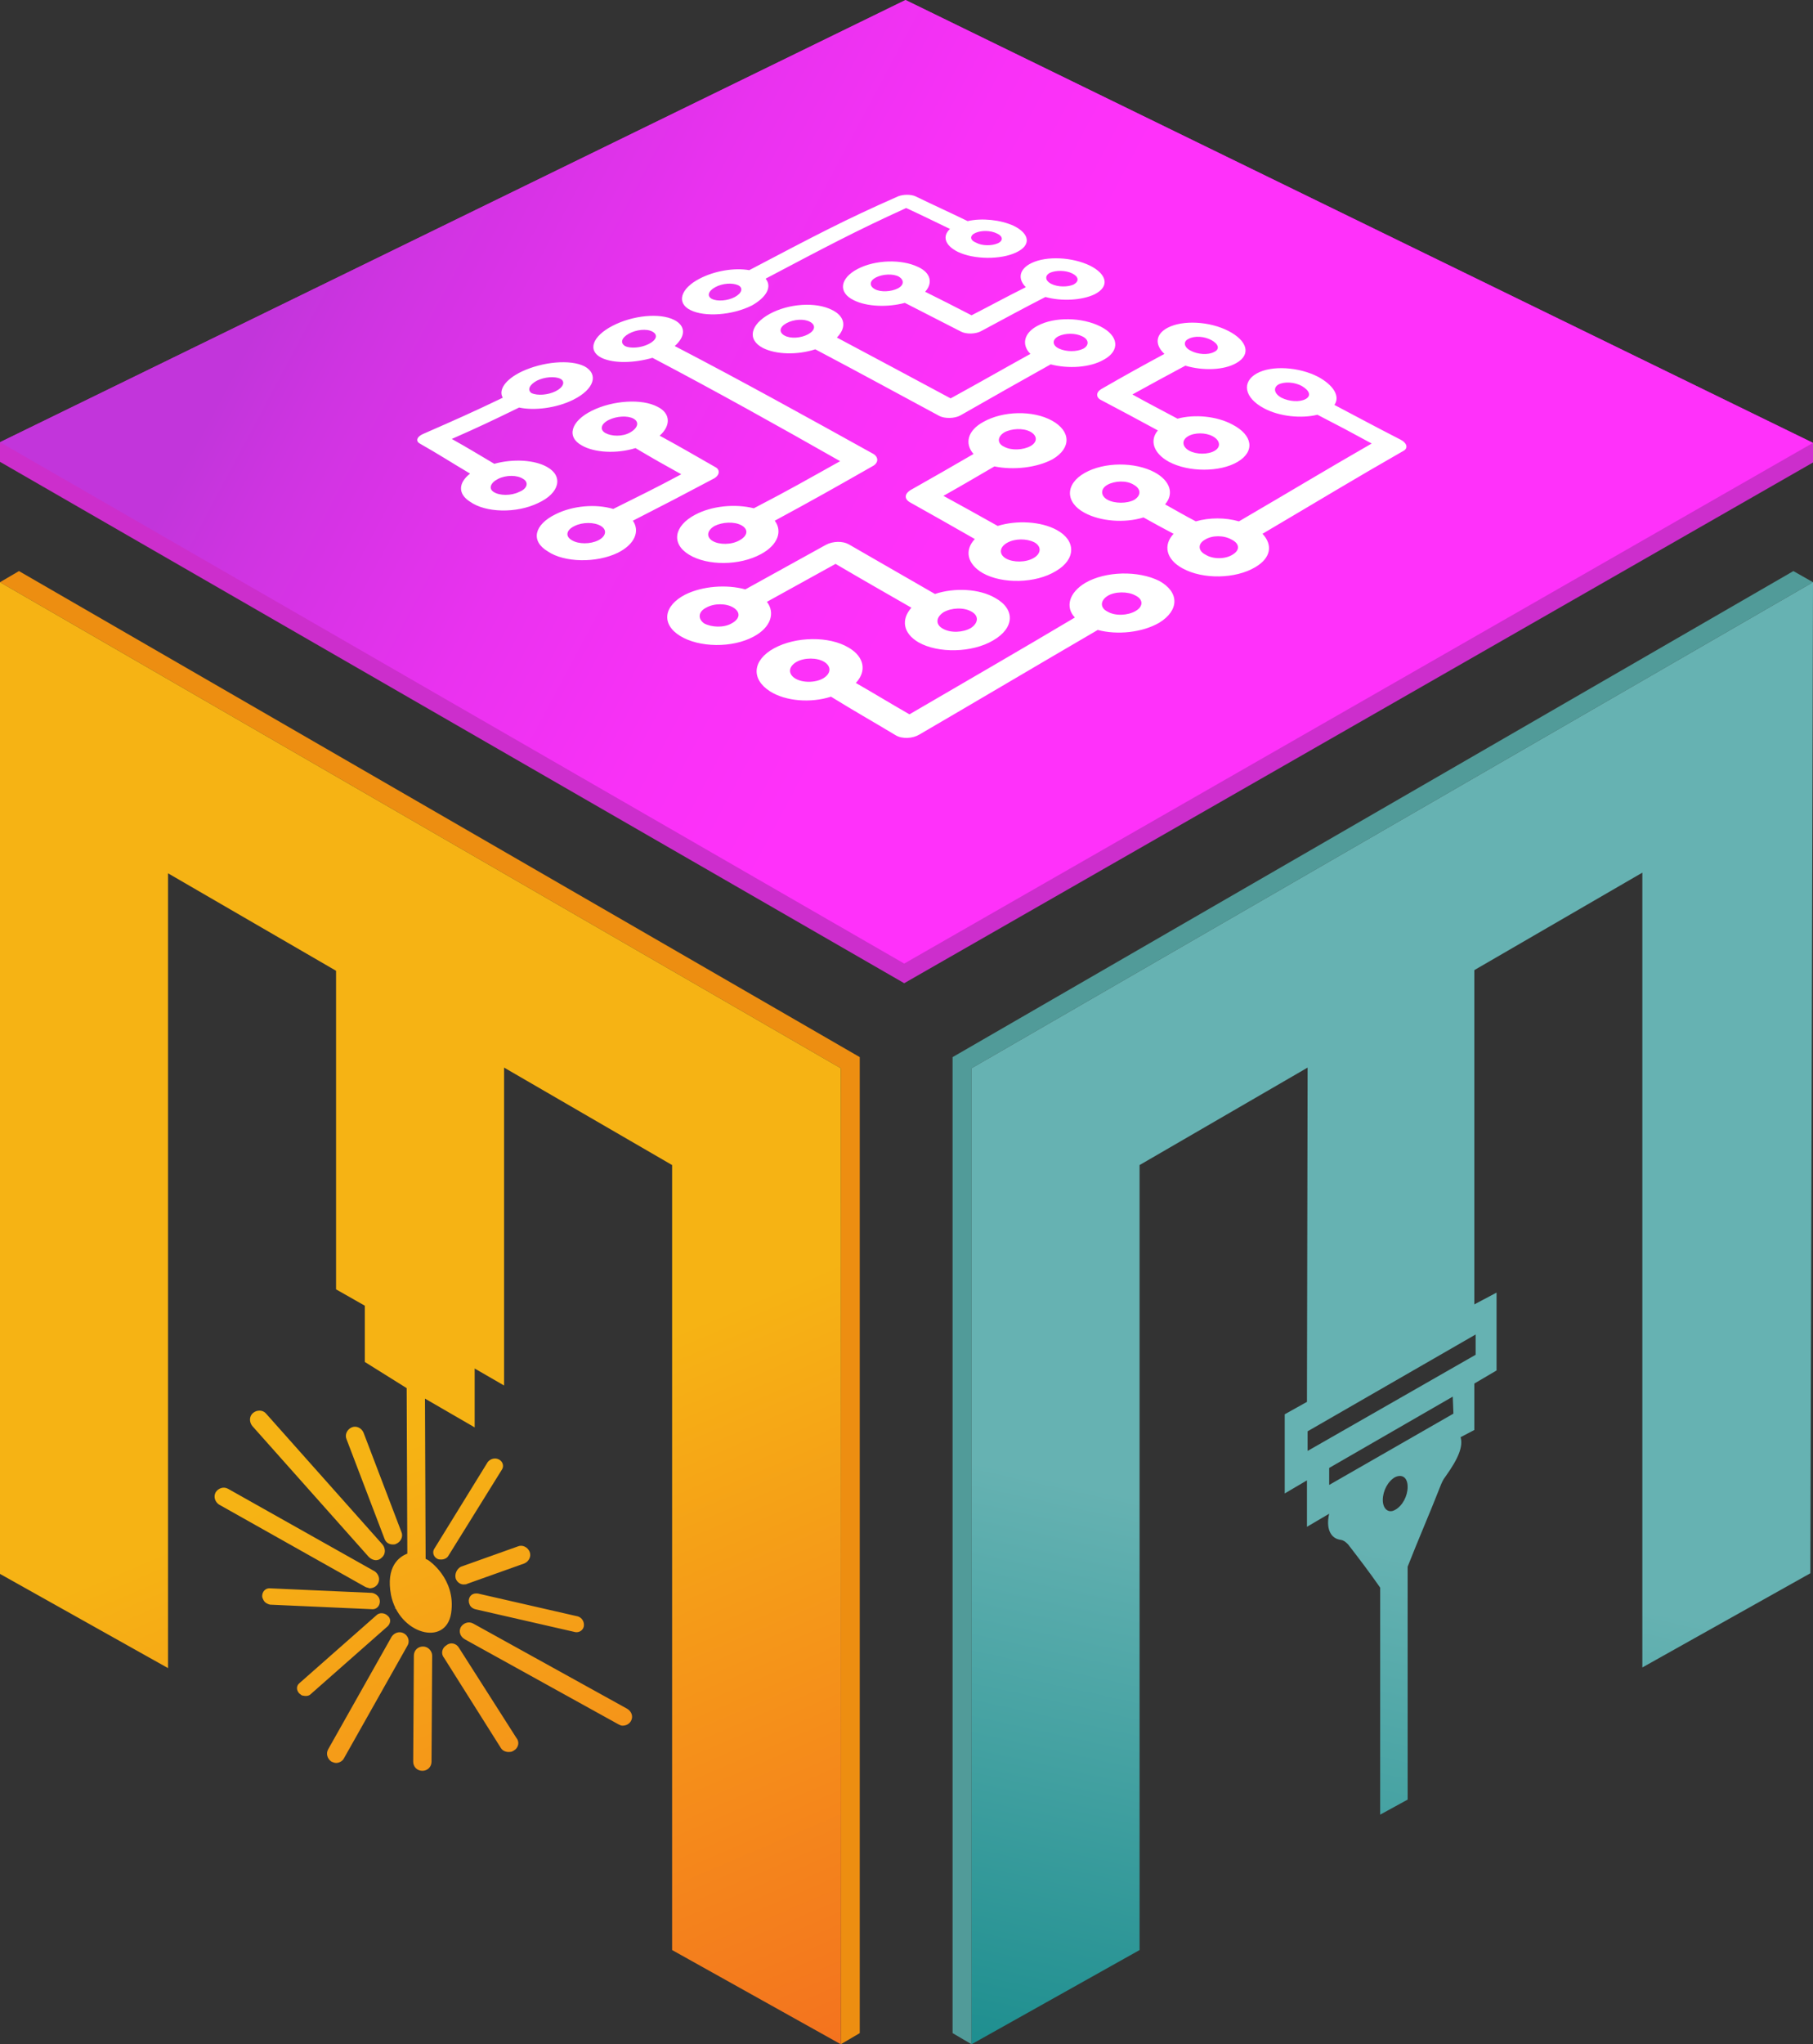
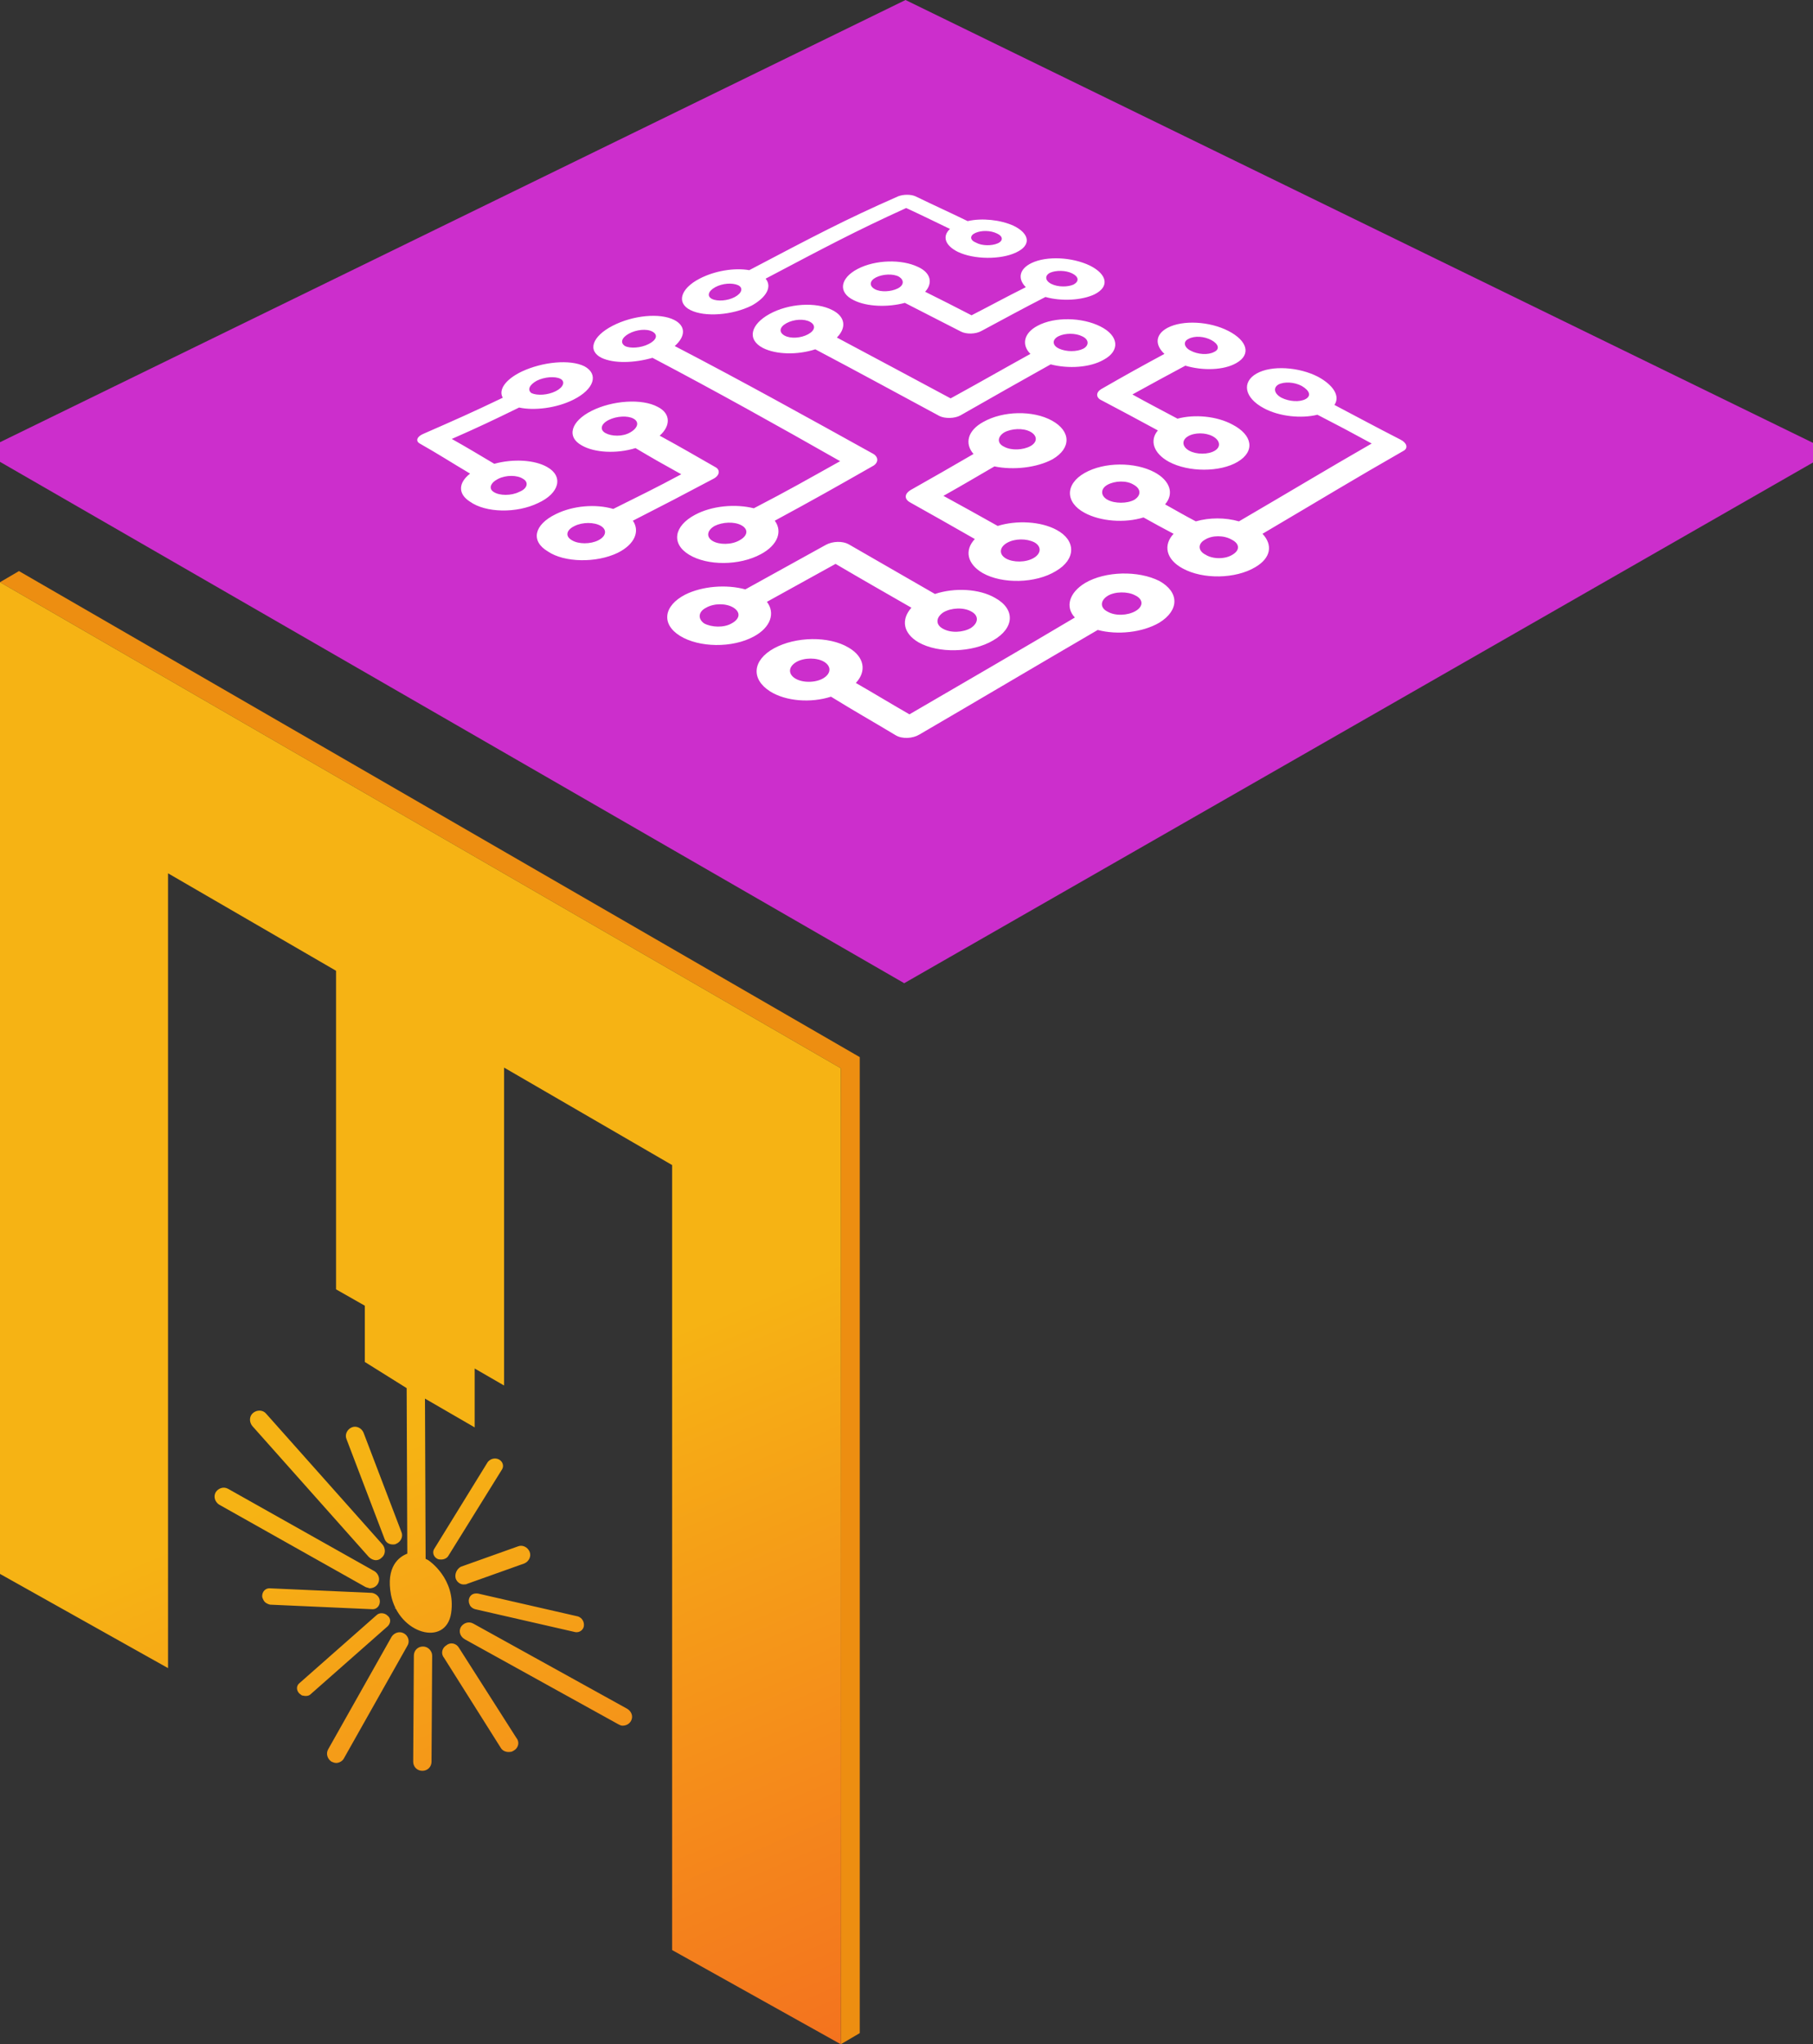
<svg xmlns="http://www.w3.org/2000/svg" xml:space="preserve" style="enable-background:new 0 0 277.3 312.5;" viewBox="0 0 277.3 312.5" y="0px" x="0px" id="Layer_1" version="1.1">
  <rect x="0" y="0" width="277.3" height="312.5" fill="#333333" stroke="none" />
  <style type="text/css">
	.st0{fill:#CC2ECC;}
	.st1{fill:url(#SVGID_1_);}
	.st2{fill:#FFFFFF;}
	.st3{fill:#ED8E11;}
	.st4{fill-rule:evenodd;clip-rule:evenodd;fill:#519B99;}
	.st5{fill:url(#SVGID_00000040540593023629052980000003584769288875000449_);}
	.st6{fill:url(#SVGID_00000143609001893255213440000015438496869079213993_);}
</style>
  <polygon points="277.3,67.7 138.5,0 0,67.6 0,70.6 138.3,150.3 277.3,70.7" class="st0" />
  <linearGradient gradientTransform="matrix(0.707 0.707 -0.707 0.707 -119.412 -656.869)" y2="303.808" x2="789.331" y1="360.286" x1="603.682" gradientUnits="userSpaceOnUse" id="SVGID_1_">
    <stop style="stop-color:#C235DB" offset="0" />
    <stop style="stop-color:#CE34E1" offset="7.049775e-02" />
    <stop style="stop-color:#E932EF" offset="0.26" />
    <stop style="stop-color:#F931F7" offset="0.428" />
    <stop style="stop-color:#FF31FA" offset="0.557" />
  </linearGradient>
-   <polygon points="138.3,147.3 0,67.6 138.5,0 277.3,67.7" class="st1" />
  <g>
    <path d="M82.3,76.9c3.3-1.5,3.9-4.1,1.4-5.5c-1.9-1.1-5.2-1.3-8.1-0.5c-2.7-1.6-4-2.4-6.5-3.8   c4.1-1.8,6.2-2.8,10.3-4.8c2.3,0.5,5.7,0.1,8.3-1.2c3.2-1.6,3.9-3.9,1.7-5.1c-2.2-1.1-6.4-0.7-9.6,0.8c-2.5,1.2-3.6,2.8-2.9,4   c-4.8,2.3-7.3,3.4-12.1,5.5c-1,0.4-1.3,1.1-0.6,1.5c3,1.7,4.5,2.7,7.7,4.6c-1.8,1.4-1.9,3.1,0,4.3C74.3,78.4,79,78.5,82.3,76.9z    M82.1,58.2c1.2-0.6,2.8-0.7,3.6-0.3s0.5,1.3-0.7,1.9c-1.2,0.6-2.8,0.7-3.7,0.3C80.6,59.6,81,58.8,82.1,58.2z M76.2,73.2   c1.2-0.6,2.9-0.6,3.8,0c0.9,0.5,0.7,1.5-0.6,2c-1.2,0.6-3,0.6-3.9,0C74.7,74.7,75,73.8,76.2,73.2z M94.5,84.5   c2.6-1.3,3.4-3.3,2.3-4.9c4.9-2.5,7.4-3.8,12.3-6.4c1-0.5,1.1-1.4,0.3-1.8c-3.5-2-5.2-3-8.5-4.8c1.7-1.5,1.7-3.4-0.3-4.4   c-2.4-1.3-6.9-1-10.1,0.6s-3.9,4-1.5,5.3c1.9,1.1,5.3,1.3,8.2,0.4c2.7,1.6,4.1,2.4,7,4c-4.1,2.2-6.2,3.2-10.4,5.3   c-2.7-0.8-6.2-0.5-8.8,0.8c-3.3,1.6-3.9,4.1-1.2,5.7C86.3,86,91.2,86.1,94.5,84.5z M92.6,66.2c-0.9-0.5-0.7-1.4,0.5-2   s2.9-0.7,3.8-0.2c0.9,0.5,0.7,1.4-0.5,2.1S93.5,66.7,92.6,66.2z M87.9,80.4c1.2-0.6,3-0.6,4,0s0.8,1.6-0.4,2.2s-3,0.6-4,0   C86.4,82,86.6,81,87.9,80.4z M115,46.7c2.3-1.3,3.1-2.9,2.1-4.1c9.3-4.9,13.6-7.2,21.5-10.8c2.6,1.2,4,1.9,6.7,3.2   c-1.2,1.1-0.8,2.5,1.2,3.5c2.5,1.2,6.6,1.2,8.9,0.1c2.4-1.1,2.1-2.9-0.4-4.1c-2-0.9-4.8-1.2-7-0.7c-3.3-1.6-4.9-2.3-8-3.8   c-0.7-0.3-1.8-0.3-2.6,0c-8.2,3.6-12.9,6.1-22.8,11.3c-2.3-0.4-5.3,0.1-7.6,1.3c-2.9,1.5-3.6,3.7-1.4,4.8S112,48.2,115,46.7z    M149.2,35.6c0.9-0.4,2.3-0.4,3.3,0.1c0.9,0.4,1,1.1,0.1,1.5s-2.4,0.4-3.3-0.1C148.3,36.7,148.3,36,149.2,35.6z M109.4,43.9   c1.1-0.6,2.6-0.7,3.5-0.3c0.8,0.4,0.6,1.2-0.5,1.8s-2.7,0.7-3.5,0.3S108.3,44.5,109.4,43.9z M140.4,40.8c-2.5-1.2-6.5-1.1-9.2,0.3   c-2.7,1.4-3.1,3.6-0.6,4.8c2,1,5.2,1.1,7.8,0.4c3.3,1.7,5.1,2.6,8.6,4.4c0.8,0.4,2.2,0.4,3.1-0.1c4.1-2.2,6.1-3.3,9.8-5.2   c2.5,0.7,5.6,0.5,7.5-0.4c2.4-1.2,1.9-3.1-0.7-4.4c-2.7-1.3-6.6-1.5-8.9-0.4c-1.9,0.9-2.2,2.4-0.9,3.7c-3.2,1.6-4.8,2.5-8.3,4.3   c-2.9-1.5-4.3-2.2-7.1-3.6C142.7,43.3,142.4,41.7,140.4,40.8z M160.6,41.7c0.9-0.4,2.4-0.4,3.4,0.1s1.1,1.2,0.2,1.7   c-0.9,0.4-2.4,0.4-3.4-0.1S159.8,42.1,160.6,41.7z M137.3,44.1c-1,0.5-2.6,0.6-3.5,0.1s-0.8-1.3,0.2-1.8s2.6-0.6,3.5-0.1   C138.3,42.8,138.3,43.6,137.3,44.1z M166,89.1c-2.5,1.5-3.1,3.7-1.6,5.3c-8.4,5-16.9,9.9-25.3,14.8c-3.3-1.9-4.9-2.9-8.2-4.8   c1.7-1.8,1.3-4-1.1-5.4c-3-1.8-8.1-1.7-11.4,0.1s-3.6,4.7-0.6,6.6c2.4,1.5,6.2,1.8,9.3,0.8c3.9,2.4,5.9,3.5,9.9,5.9   c1,0.6,2.6,0.5,3.6-0.1c9.1-5.3,18.2-10.7,27.3-16c3,0.8,6.8,0.4,9.4-1.1c3.1-1.9,3.1-4.7,0-6.4C174.1,87.2,169.1,87.3,166,89.1z    M125.9,103.7c-1.2,0.7-3.2,0.7-4.3,0s-1-1.8,0.2-2.5s3.2-0.7,4.3,0C127.2,101.9,127.1,103,125.9,103.7z M173.7,93.4   c-1.2,0.7-3.1,0.8-4.3,0.1c-1.2-0.6-1.1-1.7,0-2.4s3.1-0.7,4.2-0.1C174.9,91.6,174.9,92.7,173.7,93.4z M99.8,54.7   c9.7,5.1,19.2,10.4,28.7,15.8c-5.2,2.9-7.8,4.4-13.2,7.2c-2.8-0.7-6.4-0.4-9,1c-3.2,1.7-3.7,4.4-0.9,6.1s7.7,1.7,11-0.1   c2.6-1.4,3.3-3.5,2.1-5.1c6.1-3.3,9.1-5,14.9-8.3c1-0.5,1-1.4,0.2-1.9c-10.1-5.6-20.2-11.2-30.4-16.5c1.7-1.5,1.7-3.1-0.1-4   c-2.2-1.1-6.3-0.7-9.4,0.9c-3.1,1.6-3.9,3.8-1.7,4.9C93.9,55.6,97,55.5,99.8,54.7z M113.1,82.6c-1.2,0.7-3.1,0.7-4.1,0.1   s-0.9-1.6,0.3-2.3c1.2-0.6,3-0.7,4.1-0.1C114.5,80.9,114.4,81.9,113.1,82.6z M96.2,51c1.1-0.6,2.7-0.8,3.6-0.3s0.6,1.3-0.6,1.9   s-2.8,0.7-3.6,0.3C94.8,52.4,95.1,51.6,96.2,51z M115.3,97.3c2.6-1.4,3.3-3.6,2-5.3c4.2-2.3,6.3-3.5,10.5-5.8   c4.6,2.7,6.9,4,11.6,6.7c-1.6,1.8-1.3,3.9,1.1,5.3c3,1.7,8.2,1.6,11.4-0.3c3.3-1.9,3.4-4.8,0.3-6.5c-2.4-1.4-6.2-1.6-9.2-0.6   c-5.4-3.1-8-4.6-13.2-7.6c-0.9-0.5-2.4-0.5-3.5,0.1c-4.9,2.7-7.4,4.1-12.3,6.8c-2.9-0.8-6.6-0.5-9.2,0.8c-3.3,1.7-3.7,4.5-0.8,6.3   C106.9,99,112,99.1,115.3,97.3z M144.3,93.6c1.2-0.7,3.1-0.8,4.3-0.1c1.1,0.6,1.1,1.7-0.1,2.5c-1.2,0.7-3.1,0.8-4.3,0.1   C143.1,95.5,143.1,94.4,144.3,93.6z M108,92.9c1.2-0.7,3.1-0.7,4.2,0s1,1.7-0.3,2.4c-1.2,0.7-3.1,0.6-4.2,0   C106.7,94.6,106.8,93.5,108,92.9z M146.9,63.5c5.8-3.3,8.6-4.9,13.8-7.8c2.7,0.7,6,0.5,8.1-0.7c2.6-1.4,2.3-3.7-0.5-5.1   c-2.8-1.4-7-1.5-9.6-0.1c-2.1,1.1-2.5,2.9-1.1,4.3c-4.7,2.6-7.1,4-12.2,6.8c-7.3-3.9-10.8-5.8-17.4-9.3c1.5-1.5,1.3-3.2-0.7-4.2   c-2.5-1.3-6.7-1-9.6,0.6s-3.5,3.9-1,5.2c2,1,5.2,1.1,8,0.2c7.2,3.8,11,5.9,19,10.2C144.5,64,146,64,146.9,63.5z M161.9,51.4   c1-0.5,2.6-0.5,3.6,0c1.1,0.5,1.1,1.4,0.2,1.9c-1,0.5-2.6,0.5-3.7,0S160.9,51.9,161.9,51.4z M120,51.3c-0.9-0.5-0.8-1.3,0.3-1.9   c1.1-0.6,2.7-0.7,3.6-0.2s0.8,1.3-0.3,1.9S120.9,51.8,120,51.3z M181.3,55.9c2.7,0.8,5.9,0.7,7.8-0.4c2.3-1.3,1.7-3.4-1.2-4.9   s-7-1.7-9.3-0.5c-1.9,1-2,2.6-0.5,4c-3.7,2-5.7,3.1-9.7,5.4c-0.8,0.5-0.8,1.3,0.1,1.7c3.4,1.8,5.1,2.7,8.6,4.6   c-1.3,1.5-0.7,3.5,1.7,4.8c3,1.6,7.8,1.6,10.5,0s2.3-4.1-0.8-5.7c-2.4-1.3-5.8-1.6-8.4-0.9c-2.8-1.5-4.2-2.2-6.9-3.7   C176.5,58.5,178.1,57.6,181.3,55.9z M181.8,51.8c0.9-0.5,2.4-0.4,3.5,0.2c1.1,0.6,1.3,1.4,0.4,1.8c-0.9,0.5-2.5,0.4-3.6-0.2   C181.1,53.1,180.9,52.2,181.8,51.8z M185.5,66.7c1.1,0.6,1.3,1.6,0.3,2.2s-2.8,0.6-3.9,0c-1.1-0.6-1.2-1.6-0.2-2.2   S184.4,66.1,185.5,66.7z M161,70.2c2.9-1.7,2.8-4.3-0.1-5.9c-2.9-1.6-7.5-1.5-10.5,0.2c-2.4,1.3-2.9,3.3-1.5,4.9   c-3.8,2.2-5.7,3.3-9.6,5.5c-1,0.6-1,1.4-0.1,1.9c3.9,2.2,5.9,3.3,9.9,5.6c-1.6,1.7-1.2,3.8,1.2,5.2c3,1.7,8.1,1.6,11.2-0.3   c3.1-1.8,3.1-4.7,0.1-6.3c-2.4-1.3-6.1-1.5-9-0.6c-3.4-1.9-5-2.8-8.3-4.6c3.2-1.8,4.7-2.7,7.8-4.5C155,71.9,158.6,71.5,161,70.2z    M153.6,66.1c1.1-0.6,2.9-0.7,4-0.1s1.1,1.6,0,2.2s-2.9,0.7-4,0.1C152.5,67.8,152.5,66.8,153.6,66.1z M158.2,82.9   c1.1,0.6,1.1,1.7-0.1,2.4s-3.1,0.7-4.2,0.1c-1.1-0.6-1.1-1.7,0.1-2.4C155.2,82.3,157,82.3,158.2,82.9z M192.2,57.1   c-2.3,1.3-1.9,3.7,1.1,5.3c2.4,1.3,5.8,1.6,8.2,1c3.3,1.7,5,2.6,8.3,4.4c-7.3,4.2-11.4,6.7-20.3,11.9c-2.1-0.6-4.5-0.6-6.6,0   c-1.9-1-2.9-1.6-4.7-2.6c1.4-1.6,0.8-3.6-1.6-4.9c-3-1.6-7.7-1.6-10.7,0.1s-3,4.5,0,6.1c2.4,1.3,6.1,1.6,9,0.7   c1.8,1,2.7,1.5,4.6,2.5c-1.6,1.7-1.2,3.9,1.4,5.3c3.1,1.7,8.1,1.6,11.1-0.2c2.4-1.4,2.7-3.4,1.1-5.1c9.5-5.6,13.9-8.3,21.6-12.7   c0.7-0.4,0.5-1.2-0.5-1.7c-4.1-2.1-6.1-3.2-10.1-5.3c0.9-1.3-0.1-3-2.5-4.3C198.7,56.1,194.5,55.8,192.2,57.1z M169.4,76.4   c-1.1-0.6-1.1-1.7,0-2.3c1.1-0.6,2.9-0.7,4,0c1.1,0.6,1.2,1.6,0.1,2.3C172.4,77,170.5,77,169.4,76.4z M188.5,84.8   c-1.1,0.7-3,0.7-4.1,0c-1.2-0.6-1.2-1.7-0.1-2.3c1.1-0.7,2.9-0.7,4.1,0C189.6,83.1,189.7,84.1,188.5,84.8z M199.7,61   c-0.9,0.5-2.5,0.4-3.7-0.2c-1.1-0.6-1.3-1.5-0.5-2c0.9-0.5,2.5-0.4,3.6,0.2C200.3,59.7,200.6,60.5,199.7,61z" class="st2" />
  </g>
  <path d="M131.5,161.6L2.9,87.3L0,89l128.6,74.3c0,49.5,0,99.7,0,149.2l2.9-1.7C131.5,261.2,131.5,211.1,131.5,161.6z" class="st3" />
-   <path d="M274.3,87.3l-128.6,74.3c0,49.5,0,99.7,0,149.2l2.9,1.7c0-49.5,0-99.7,0-149.2L277.3,89L274.3,87.3z" class="st4" />
  <linearGradient gradientTransform="matrix(1 0 0 1 0 -686)" y2="1118.008" x2="162.43" y1="780.917" x1="18.646" gradientUnits="userSpaceOnUse" id="SVGID_00000093868254408994568950000006672628235561180859_">
    <stop style="stop-color:#F6B314" offset="0.363" />
    <stop style="stop-color:#F35823" offset="0.788" />
  </linearGradient>
  <path d="M60.5,246c0-0.1-0.1-0.1-0.1-0.2  C60.5,245.8,60.5,245.9,60.5,246L60.5,246z M68.4,238.1L68.4,238.1L68.4,238.1L68.4,238.1z M58.8,235.2c0.2,0.6,0.7,0.9,1.3,0.9  c0.2,0,0.3,0,0.5-0.1c0.7-0.3,1.1-1.1,0.8-1.8L55.6,219c-0.3-0.7-1.1-1.1-1.8-0.8s-1.1,1.1-0.8,1.8L58.8,235.2z M61.8,249.7  c-0.7-0.4-1.5-0.1-1.9,0.5l-9.7,17.2c-0.4,0.7-0.1,1.5,0.5,1.9c0.2,0.1,0.5,0.2,0.7,0.2c0.5,0,1-0.3,1.2-0.7l9.7-17.2  C62.7,251,62.5,250.1,61.8,249.7z M64.7,251.7L64.7,251.7c-0.8,0-1.4,0.6-1.4,1.4l-0.1,16.2c0,0.8,0.6,1.4,1.4,1.4l0,0  c0.8,0,1.4-0.6,1.4-1.4l0.1-16.2C66.1,252.4,65.5,251.7,64.7,251.7z M70.2,251.9c-0.4-0.7-1.3-0.9-1.9-0.4c-0.7,0.4-0.9,1.3-0.4,1.9  l8.7,13.8c0.3,0.5,0.9,0.7,1.5,0.6c0.2,0,0.3-0.1,0.5-0.2c0.7-0.4,0.9-1.3,0.4-1.9L70.2,251.9z M95.9,261.2l-23.5-13  c-0.7-0.4-1.5-0.1-1.9,0.5c-0.4,0.7-0.1,1.5,0.6,1.9l23.5,13c0.2,0.1,0.4,0.2,0.6,0.2c0.5,0,1-0.2,1.3-0.7  C96.9,262.4,96.6,261.6,95.9,261.2z M69.7,241.3c0.2,0.6,0.8,1,1.4,0.9c0.1,0,0.2,0,0.4-0.1l8.7-3.1c0.7-0.3,1.1-1.1,0.8-1.8  s-1.1-1.1-1.8-0.8l-8.7,3.1C69.9,239.8,69.5,240.6,69.7,241.3z M76.8,224.6c0.3-0.5,0.1-1.2-0.5-1.5s-1.3-0.1-1.7,0.4l-8.2,13.3  c-0.3,0.5-0.1,1.2,0.5,1.5c0.2,0.1,0.4,0.1,0.6,0.1c0.4,0,0.9-0.2,1.1-0.6L76.8,224.6z M71.7,244.6c0,0.2,0,0.4,0.1,0.6  c0.1,0.4,0.5,0.7,0.9,0.8l15.3,3.5c0.6,0.1,1.2-0.3,1.3-0.9c0.1-0.7-0.3-1.3-0.9-1.5l-15.3-3.5C72.3,243.5,71.8,243.9,71.7,244.6z   M56.4,238c0.3,0.3,0.7,0.5,1.1,0.5c0.3,0,0.6-0.1,0.9-0.4c0.6-0.5,0.6-1.4,0.1-2l-17.8-20c-0.5-0.6-1.4-0.6-2-0.1s-0.6,1.4-0.1,2  L56.4,238z M56.5,242.8c0.5,0,1-0.2,1.3-0.7c0.4-0.7,0.1-1.5-0.5-1.9l-22.4-12.6c-0.7-0.4-1.5-0.1-1.9,0.5c-0.4,0.7-0.1,1.5,0.5,1.9  l22.4,12.6C56.1,242.7,56.3,242.7,56.5,242.8z M58.1,244.8c0-0.7-0.6-1.2-1.2-1.3l-15.7-0.7c-0.6,0-1.1,0.5-1.1,1.2  c0,0.2,0.1,0.4,0.2,0.6c0.2,0.4,0.6,0.6,1,0.7L57,246C57.6,246,58.1,245.5,58.1,244.8z M59.3,247c-0.5-0.5-1.3-0.5-1.7-0.1  l-11.8,10.4c-0.5,0.4-0.5,1.1,0,1.6c0.2,0.1,0.3,0.3,0.5,0.3c0.4,0.1,0.9,0.1,1.2-0.2l11.8-10.4C59.8,248.1,59.8,247.4,59.3,247z   M128.6,163.3L0,89v151.6L25.7,255V133.5l25.7,14.9v48.7l4.4,2.5v8.6l6.4,4l0.1,25.3c-1.3,0.5-3.3,2-2.5,6.3c1.2,6,8.4,8,9.2,2.8  c0.8-5.3-3.5-8.1-3.5-8.1l-0.4-0.2L65,213.8l7.6,4.4v-0.4l0,0v-8.6l4.5,2.6v-48.6l25.7,14.9v120l25.8,14.4  C128.7,263,128.6,212.8,128.6,163.3z" style="fill:url(#SVGID_00000093868254408994568950000006672628235561180859_);" />
  <linearGradient y2="471.829" x2="153.3" y1="107.478" x1="233.546" gradientUnits="userSpaceOnUse" id="SVGID_00000023973413521923147640000003714337547080358324_">
    <stop style="stop-color:#66B2B2" offset="0.352" />
    <stop style="stop-color:#008081" offset="0.682" />
  </linearGradient>
-   <path d="M148.6,163.3c0,49.5,0,99.7,0,149.2  l25.7-14.4v-120l25.7-14.9l-0.1,51.1l-3.4,1.9v12.1l3.4-2v7.1l3.4-2c-0.5,2.1,0.1,3.8,1.8,4c0.5,0.1,0.8,0.4,1.1,0.7  c1.7,2.2,3.3,4.3,4.9,6.6v34.7l4.2-2.3v-35.6c1.6-4.1,3.4-8.2,5-12.3c0.2-0.5,0.4-1,0.8-1.5c2-2.8,2.7-4.6,2.3-6l2.1-1.1v-7.1l3.4-2  v-11.9l-3.4,1.8v-51.1l25.7-14.9v121.5l25.7-14.4L277.3,89L148.6,163.3z M213.4,230.8c-1,0.6-1.9-0.1-1.9-1.5c0-1.4,0.8-2.9,1.9-3.5  c1.1-0.5,1.9,0.1,1.9,1.5S214.5,230.2,213.4,230.8z M203.3,227v-2.6l18.9-10.9l0.1,2.6L203.3,227z M225.7,204v3.1L200,221.8v-3  L225.7,204z" style="fill:url(#SVGID_00000023973413521923147640000003714337547080358324_);" />
</svg>